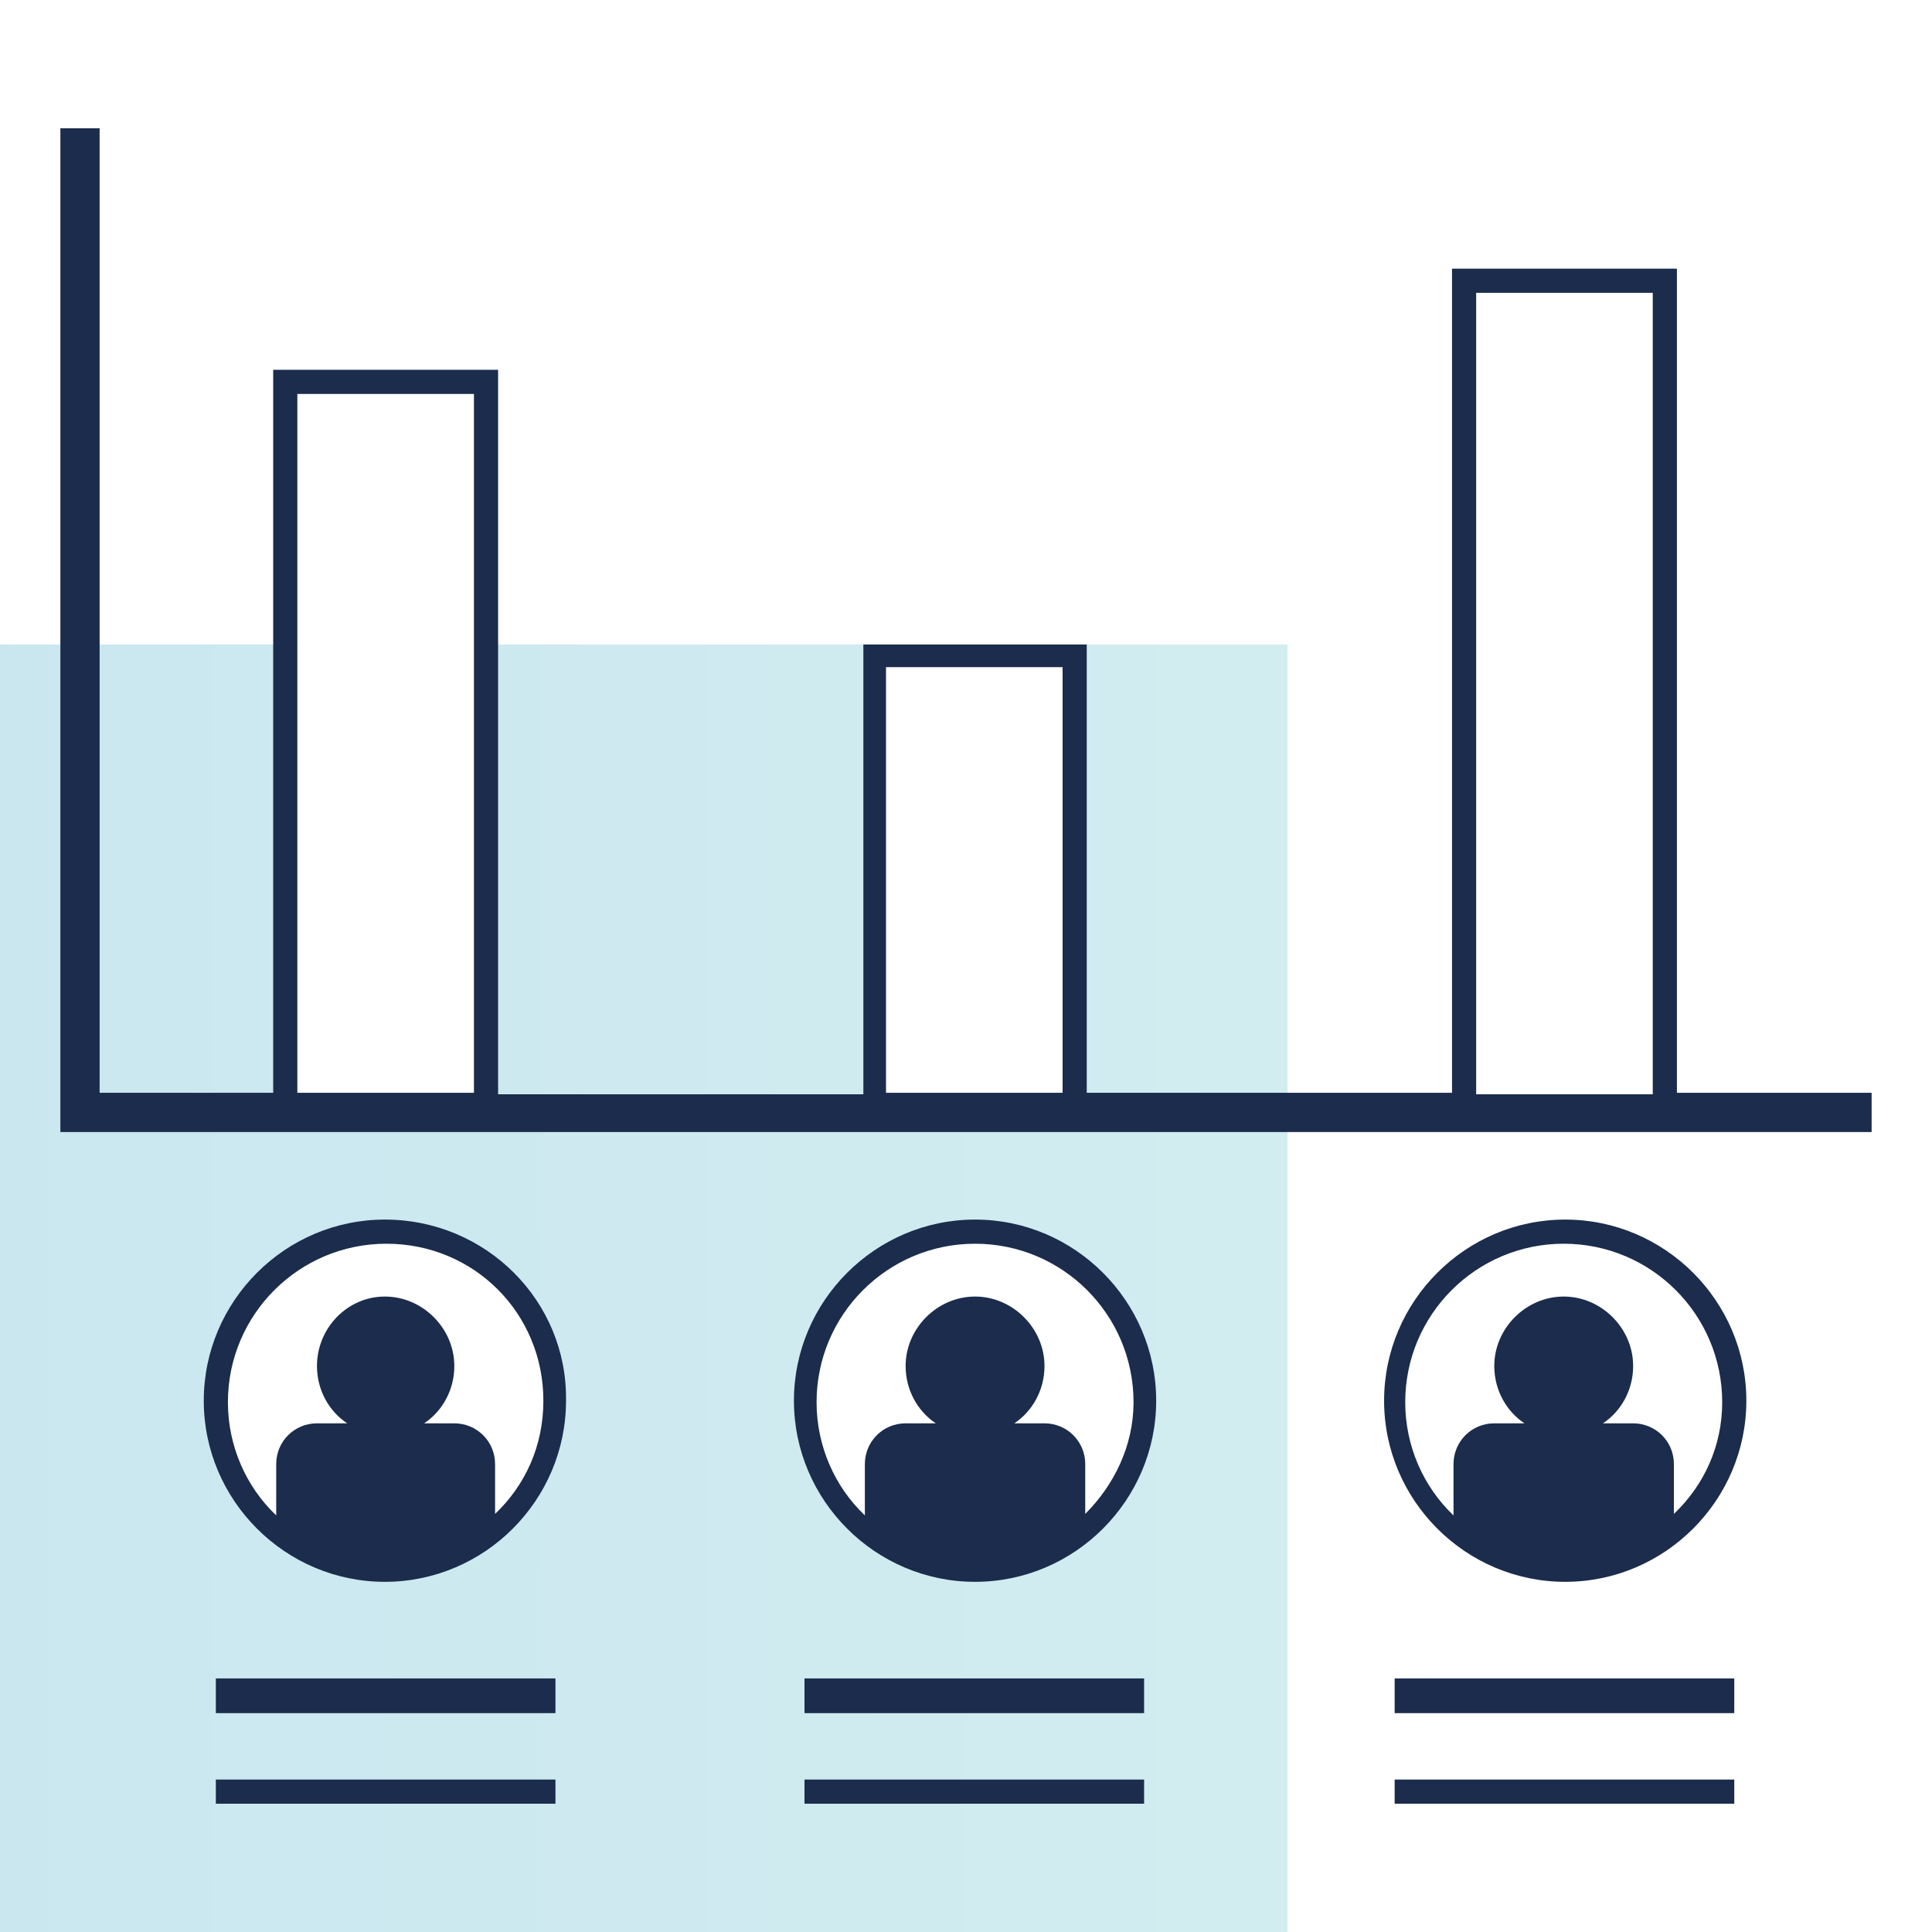
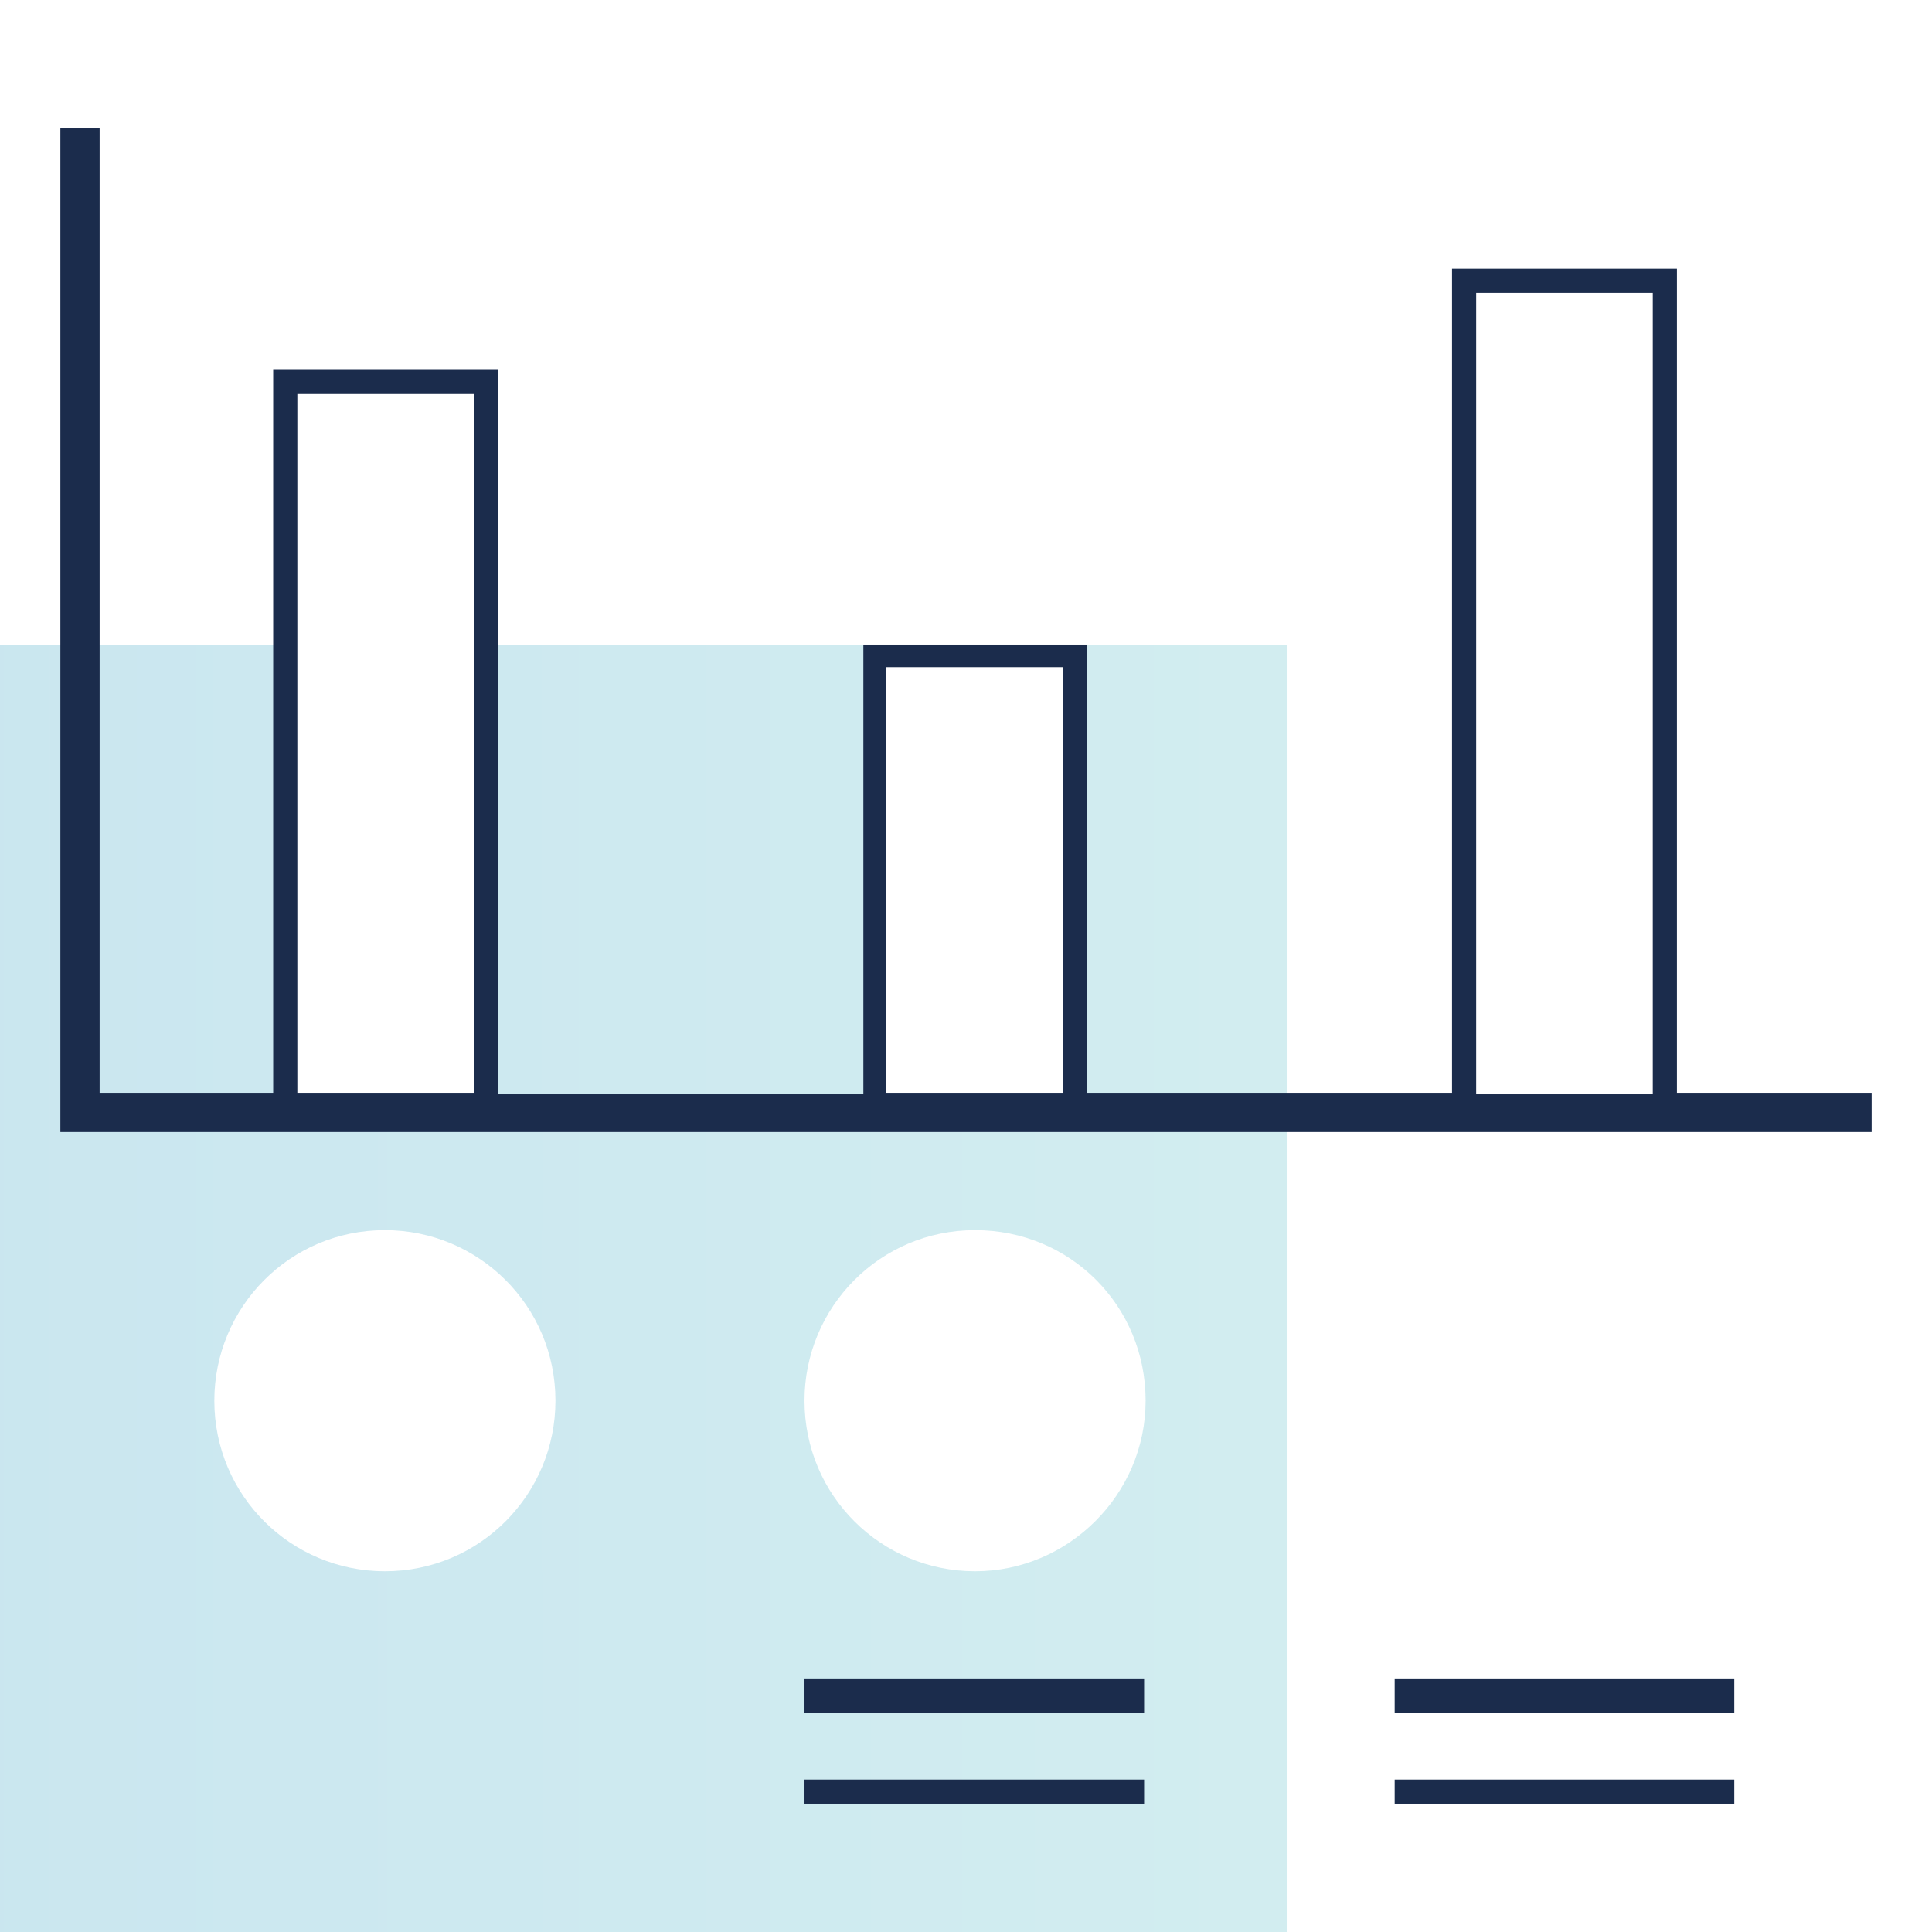
<svg xmlns="http://www.w3.org/2000/svg" version="1.1" id="Ebene_1" x="0px" y="0px" viewBox="0 0 128 128" style="enable-background:new 0 0 128 128;" xml:space="preserve">
  <style type="text/css">
	.st0{opacity:0.28;fill:url(#SVGID_1_);}
	.st1{fill:#1B2C4C;}
</style>
  <linearGradient id="SVGID_1_" gradientUnits="userSpaceOnUse" x1="0" y1="85.333" x2="85.333" y2="85.333">
    <stop offset="0" style="stop-color:#41A6C6" />
    <stop offset="1" style="stop-color:#5DBEC8" />
  </linearGradient>
  <path class="st0" d="M71.2,42.7v31.1H58V42.7H32.2v31.1H18.9V42.7H0V128h85.3V42.7H71.2z M25.5,104.1c-6.2,0-11.3-5-11.3-11.3  c0-6.2,5-11.3,11.3-11.3c6.2,0,11.3,5,11.3,11.3C36.8,99,31.8,104.1,25.5,104.1z M64.6,104.1c-6.2,0-11.3-5-11.3-11.3  c0-6.2,5-11.3,11.3-11.3s11.3,5,11.3,11.3C75.9,99,70.8,104.1,64.6,104.1z" />
  <g>
-     <rect x="14.3" y="111.2" class="st1" width="22.5" height="2.3" />
-     <rect x="14.3" y="117.9" class="st1" width="22.5" height="1.6" />
    <rect x="53.3" y="111.2" class="st1" width="22.5" height="2.3" />
    <rect x="53.3" y="117.9" class="st1" width="22.5" height="1.6" />
    <rect x="92.4" y="111.2" class="st1" width="22.5" height="2.3" />
    <rect x="92.4" y="117.9" class="st1" width="22.5" height="1.6" />
-     <path class="st1" d="M25.5,80.8c-6.6,0-12,5.4-12,12c0,6.6,5.4,12,12,12s12-5.4,12-12C37.6,86.2,32.2,80.8,25.5,80.8z M32.8,100.3   V97c0-1.5-1.2-2.7-2.7-2.7h-2c1.2-0.8,2-2.2,2-3.8c0-2.5-2.1-4.6-4.6-4.6C23,85.9,21,88,21,90.5c0,1.6,0.8,3,2,3.8h-2   c-1.5,0-2.7,1.2-2.7,2.7v3.4c-2-1.9-3.2-4.6-3.2-7.5c0-5.8,4.7-10.5,10.5-10.5S36,87,36,92.8C36,95.8,34.8,98.4,32.8,100.3z" />
-     <path class="st1" d="M64.6,80.8c-6.6,0-12,5.4-12,12c0,6.6,5.4,12,12,12c6.6,0,12-5.4,12-12C76.6,86.2,71.2,80.8,64.6,80.8z    M71.9,100.3V97c0-1.5-1.2-2.7-2.7-2.7h-2c1.2-0.8,2-2.2,2-3.8c0-2.5-2.1-4.6-4.6-4.6c-2.5,0-4.6,2.1-4.6,4.6c0,1.6,0.8,3,2,3.8h-2   c-1.5,0-2.7,1.2-2.7,2.7v3.4c-2-1.9-3.2-4.6-3.2-7.5c0-5.8,4.7-10.5,10.5-10.5c5.8,0,10.5,4.7,10.5,10.5   C75.1,95.8,73.8,98.4,71.9,100.3z" />
-     <path class="st1" d="M103.7,80.8c-6.6,0-12,5.4-12,12c0,6.6,5.4,12,12,12s12-5.4,12-12C115.7,86.2,110.3,80.8,103.7,80.8z    M110.9,100.3V97c0-1.5-1.2-2.7-2.7-2.7h-2c1.2-0.8,2-2.2,2-3.8c0-2.5-2.1-4.6-4.6-4.6c-2.5,0-4.6,2.1-4.6,4.6c0,1.6,0.8,3,2,3.8   h-2c-1.5,0-2.7,1.2-2.7,2.7v3.4c-2-1.9-3.2-4.6-3.2-7.5c0-5.8,4.7-10.5,10.5-10.5s10.5,4.7,10.5,10.5   C114.1,95.8,112.9,98.4,110.9,100.3z" />
    <path class="st1" d="M111.1,72.4V17.8H96.2v54.6H72V42.7H57.2v29.8H33V24.5H18.1v47.9H6.6V8.5H4v63.9h0V75h0v0h2.6v0H124v-2.6   H111.1z M97.8,19.4h11.7v53.1H97.8V19.4z M58.7,44.2h11.7v28.2H58.7V44.2z M19.7,26.1h11.7v46.3H19.7V26.1z" />
  </g>
</svg>